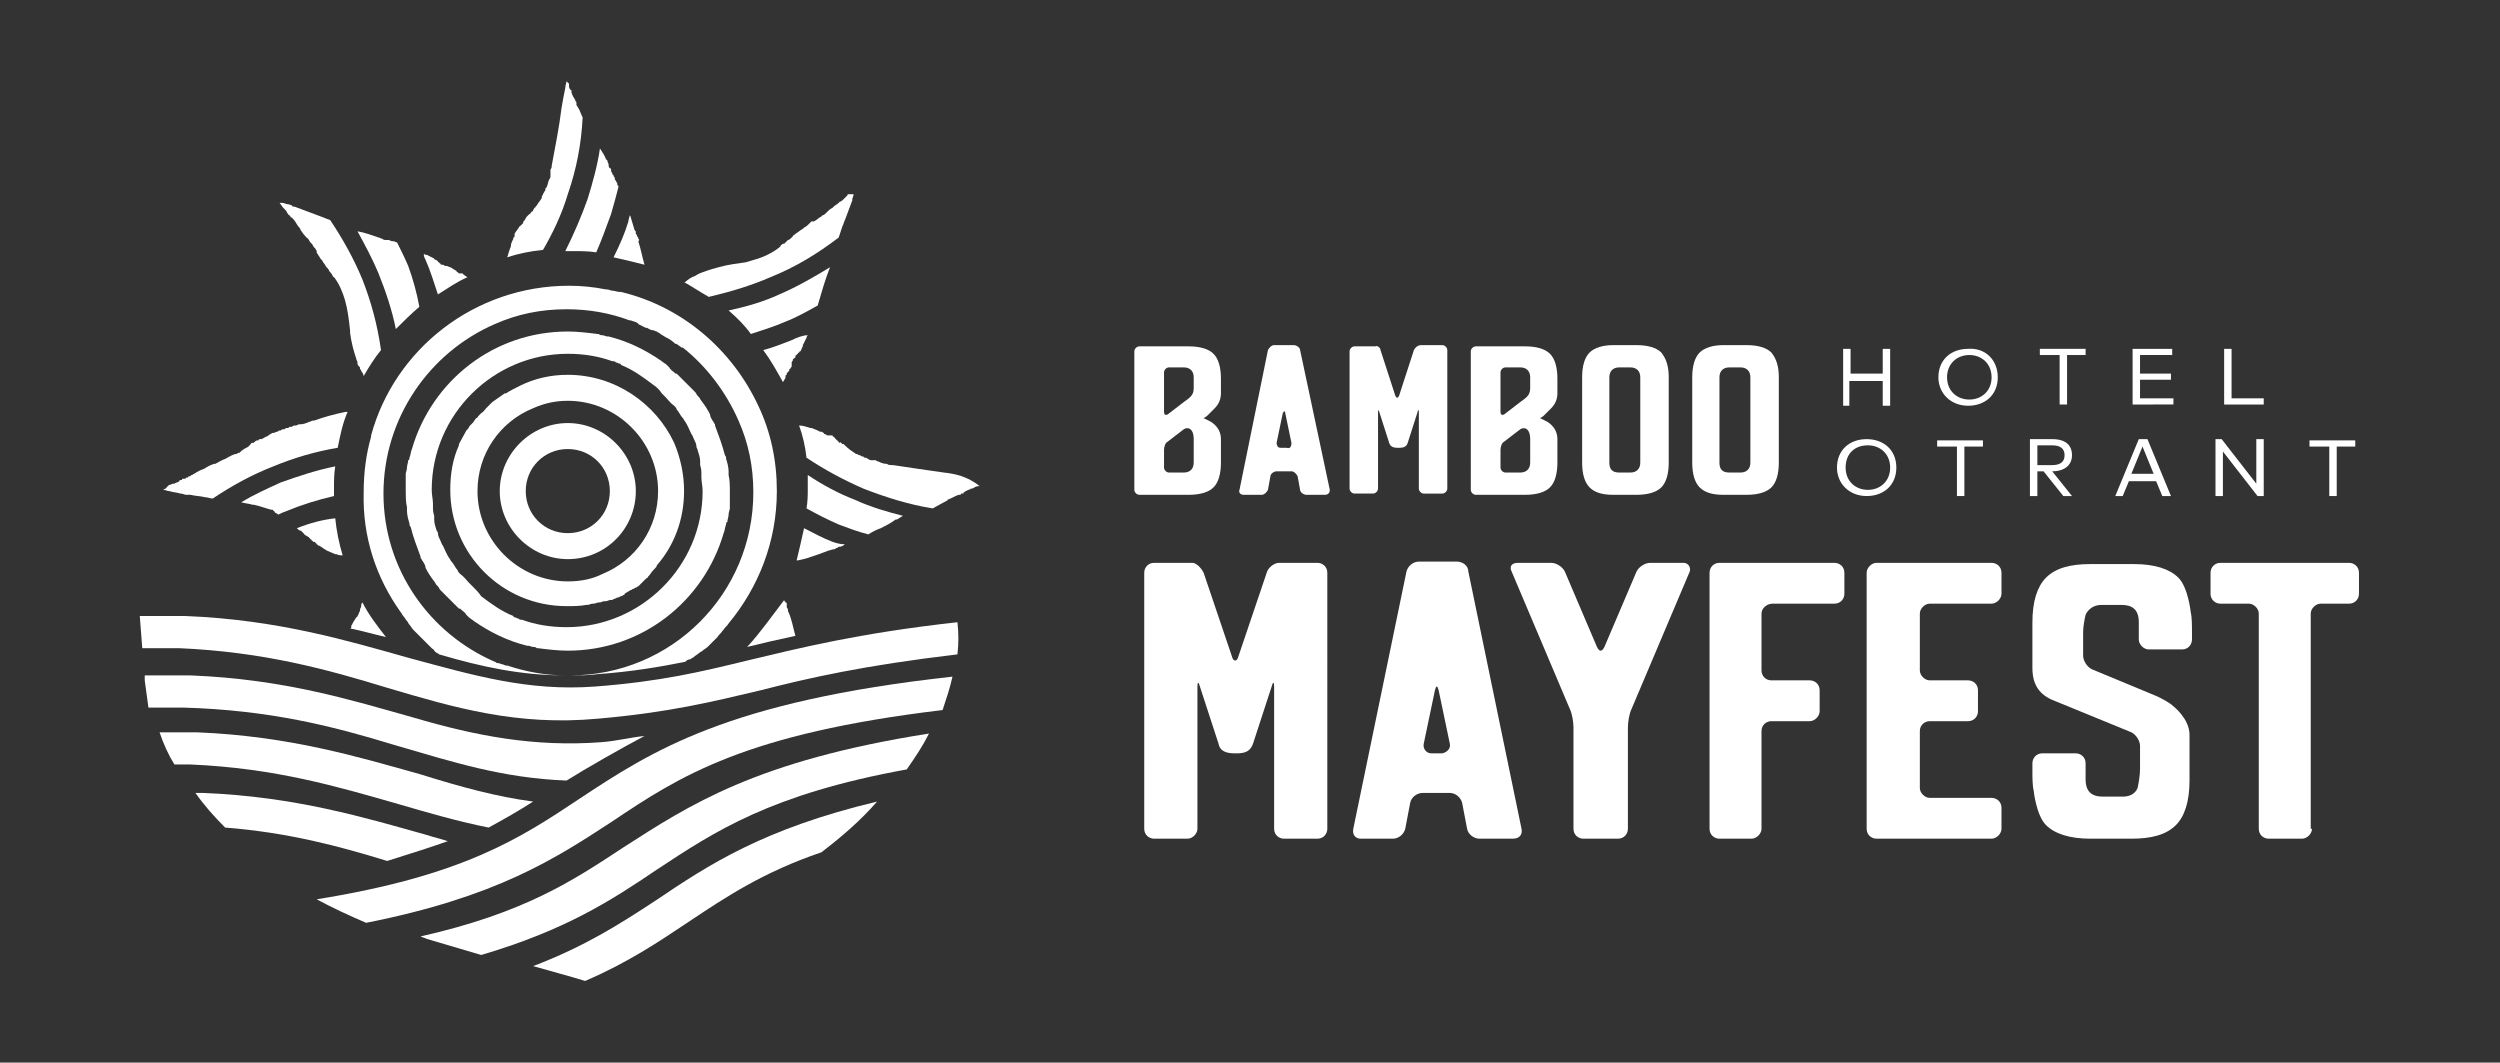
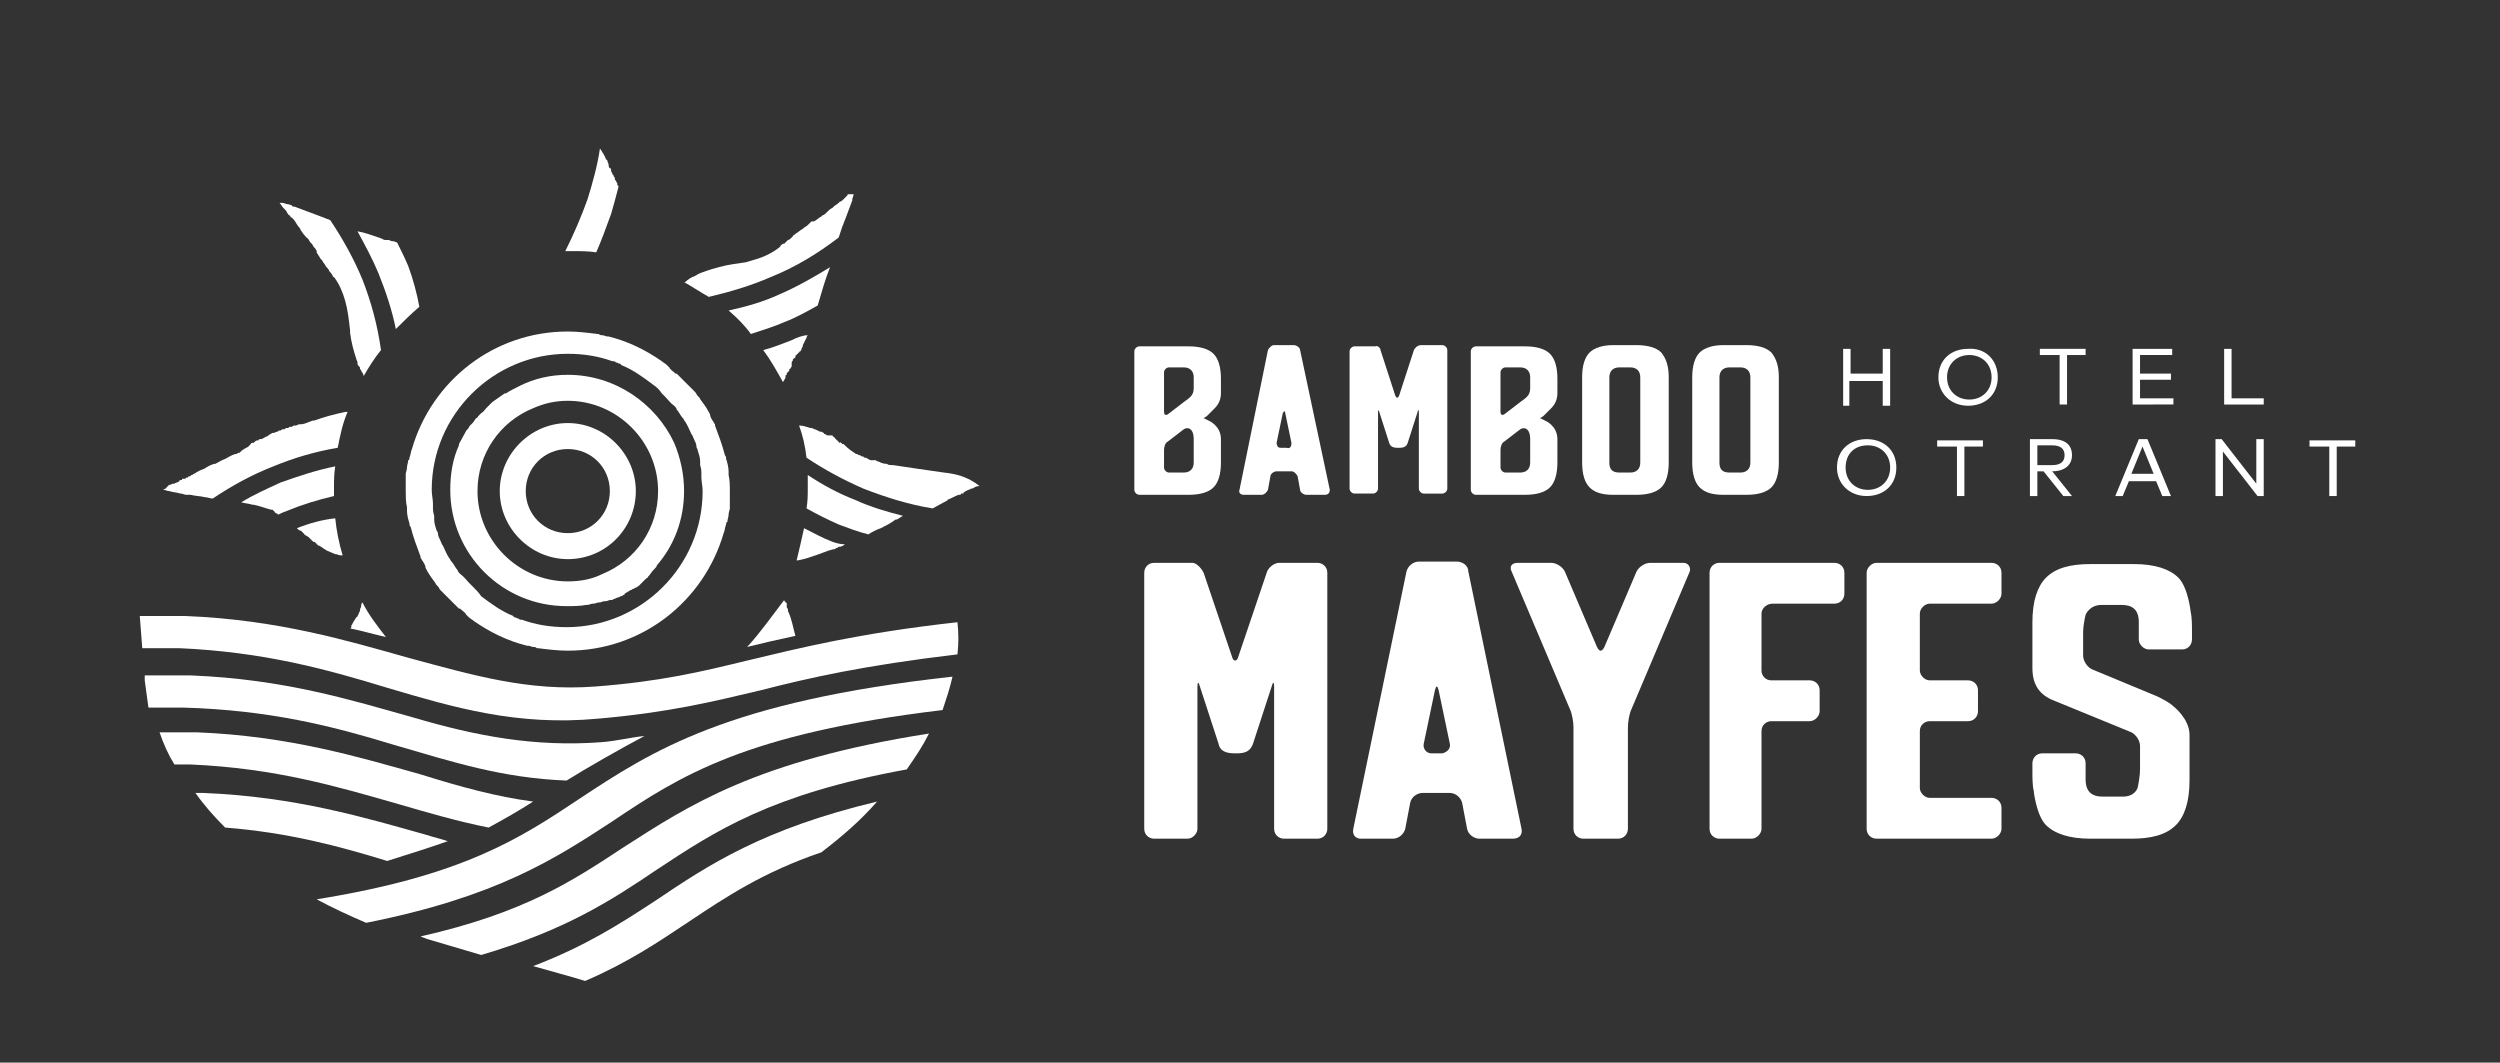
<svg xmlns="http://www.w3.org/2000/svg" version="1.1" id="Layer_1" x="0px" y="0px" viewBox="0 0 202.1 85.9" style="enable-background:new 0 0 202.1 85.9;" xml:space="preserve">
  <rect x="0" y="0" width="202.1" height="85.9" fill="#333333" stroke="none" />
  <style type="text/css">
	.st0{fill:#FFFFFF;}
	.st1{fill:#828383;}
	.st2{fill:#8C8B8B;}
	.st3{fill:#1E1C1C;}
	.st4{fill:#30302B;}
	.st5{fill:#121111;}
	.st6{fill:#383838;}
	.st7{clip-path:url(#SVGID_00000174560250281749500360000007925831095710115000_);}
	.st8{fill:#F68C1E;}
	.st9{fill:#F9A11B;}
	.st10{fill:#F06022;}
	.st11{fill:#FDBB11;}
	.st12{fill:#DDD9D8;}
	.st13{fill:#EDEBEB;}
	.st14{fill:#BBBABA;}
	.st15{fill:#231F20;}
	.st16{fill:#0C0C16;}
	.st17{fill:#323031;}
	.st18{fill:#404041;}
	.st19{fill:#575756;}
	.st20{fill:#AEAEAF;}
	.st21{clip-path:url(#SVGID_00000137124337929702963790000013160092879701413532_);fill:#FFFFFF;}
	.st22{clip-path:url(#SVGID_00000064319256083762508710000004032589531053648550_);fill:#FFFFFF;}
	.st23{clip-path:url(#SVGID_00000009552069238847082500000013146407839710251707_);fill:#FFFFFF;}
	.st24{clip-path:url(#SVGID_00000065067696749944850430000014753812864956055173_);fill:#FFFFFF;}
	.st25{clip-path:url(#SVGID_00000012447168208576337330000004731954761722805911_);fill:#FFFFFF;}
	.st26{clip-path:url(#SVGID_00000090255235358352981850000009668636534540417419_);fill:#FFFFFF;}
	.st27{clip-path:url(#SVGID_00000099633301596772248870000005921653926550318266_);fill:#FFFFFF;}
	.st28{clip-path:url(#SVGID_00000130640994148702381230000005688500573049418914_);fill:#FFFFFF;}
	.st29{clip-path:url(#SVGID_00000017517751347611085510000015174679731690827174_);fill:#FFFFFF;}
	.st30{clip-path:url(#SVGID_00000169527253124904095460000012760194312899774655_);fill:#FFFFFF;}
	.st31{clip-path:url(#SVGID_00000029725786281632228420000004679443206295746199_);fill:#FFFFFF;}
	.st32{clip-path:url(#SVGID_00000099626189479893524630000001356268066865905082_);fill:#FFFFFF;}
	.st33{clip-path:url(#SVGID_00000051385647607829166350000016688681212969177260_);fill:#FFFFFF;}
	.st34{clip-path:url(#SVGID_00000016073608692191114970000004081726111736586153_);fill:#FFFFFF;}
	.st35{clip-path:url(#SVGID_00000181794219772495354710000011929078485312381327_);fill:#FFFFFF;}
	.st36{clip-path:url(#SVGID_00000096039565577505849190000010265857853021617290_);fill:#FFFFFF;}
	.st37{clip-path:url(#SVGID_00000137851325685754078070000003112114562129318533_);fill:#FFFFFF;}
	.st38{clip-path:url(#SVGID_00000124121072461047104720000004892722854790270895_);fill:#FFFFFF;}
	.st39{clip-path:url(#SVGID_00000083069897334141096330000017984886009740412308_);fill:#FFFFFF;}
	.st40{clip-path:url(#SVGID_00000041262154588747288010000003647966041361418671_);fill:#FFFFFF;}
	.st41{clip-path:url(#SVGID_00000034068736294811800560000015658627078532292014_);fill:#FFFFFF;}
	.st42{clip-path:url(#SVGID_00000183967906148454658880000003422056313589845938_);fill:#FFFFFF;}
	.st43{clip-path:url(#SVGID_00000025419552999112170950000011811874774645155006_);fill:#FFFFFF;}
	.st44{clip-path:url(#SVGID_00000042732808039807619280000008955257441320757916_);fill:#FFFFFF;}
	.st45{clip-path:url(#SVGID_00000059301956069310849070000005909519027958820488_);fill:#FFFFFF;}
	.st46{clip-path:url(#SVGID_00000090980742817218749400000010340501447335850685_);fill:#FFFFFF;}
	.st47{clip-path:url(#SVGID_00000095302386608176384190000014123532196442793875_);fill:#FFFFFF;}
	.st48{clip-path:url(#SVGID_00000150796274768439378020000000350995467058087849_);fill:#FFFFFF;}
	.st49{clip-path:url(#SVGID_00000078723972229997264580000013183612092929187471_);fill:#FFFFFF;}
	.st50{clip-path:url(#SVGID_00000093893115313139451250000010567471344997489801_);fill:#FFFFFF;}
	.st51{clip-path:url(#SVGID_00000111884422599758526340000011690062991501532308_);fill:#FFFFFF;}
	.st52{clip-path:url(#SVGID_00000134228191506145619090000015549932623117919404_);fill:#FFFFFF;}
	.st53{clip-path:url(#SVGID_00000136398353114234887300000002180932312166192005_);fill:#FFFFFF;}
	.st54{clip-path:url(#SVGID_00000047052052242839879960000000307620282137441675_);fill:#FFFFFF;}
	.st55{clip-path:url(#SVGID_00000080913230038647899990000017108193584307970194_);fill:#FFFFFF;}
	.st56{clip-path:url(#SVGID_00000139973619512016620650000010962028598153280933_);fill:#FFFFFF;}
	.st57{clip-path:url(#SVGID_00000107568838760266925230000017053530235364623249_);fill:#FFFFFF;}
	.st58{clip-path:url(#SVGID_00000113328192496370776390000017892117664509003168_);fill:#FFFFFF;}
	.st59{clip-path:url(#SVGID_00000173862005979729113690000017384562639398487949_);fill:#FFFFFF;}
	.st60{clip-path:url(#SVGID_00000065785072204499878300000006651243895767608215_);fill:#FFFFFF;}
	.st61{clip-path:url(#SVGID_00000012436961899401760150000016840332684290052224_);fill:#FFFFFF;}
	.st62{clip-path:url(#SVGID_00000175324039982881240960000012195336914705300384_);fill:#FFFFFF;}
	.st63{clip-path:url(#SVGID_00000141436743652343704920000013885658541828050579_);fill:#FFFFFF;}
	.st64{clip-path:url(#SVGID_00000167360810521391819480000009535259289726495375_);fill:#FFFFFF;}
	.st65{clip-path:url(#SVGID_00000101796147067487937870000008084180320737206939_);fill:#FFFFFF;}
	.st66{clip-path:url(#SVGID_00000105392613238351994580000003765659337479905178_);fill:#FFFFFF;}
	.st67{clip-path:url(#SVGID_00000170277957122252367320000011827220083058915969_);fill:#FFFFFF;}
	.st68{clip-path:url(#SVGID_00000018932505673551875360000006693816478212364705_);fill:#FFFFFF;}
	.st69{clip-path:url(#SVGID_00000014599993922533481310000005120926169189583791_);fill:#FFFFFF;}
</style>
  <g>
    <path class="st0" d="M36.2,68c-0.6-0.2-1.1-0.3-1.7-0.5c-5-1.4-10.6-3.1-18.1-3.4c-0.2,0-0.4,0-0.6,0c0.7,1,1.5,1.9,2.4,2.8   c5.1,0.4,9.2,1.5,13.1,2.7C33.2,69,34.8,68.5,36.2,68z" />
    <path class="st0" d="M32.2,65c2.4,0.7,4.8,1.4,7.3,1.9c1.3-0.7,2.5-1.4,3.6-2.1c-3-0.4-5.9-1.2-9.1-2.2c-5-1.4-10.6-3.1-18.1-3.4   c-1,0-2,0-3,0c0.3,0.9,0.7,1.8,1.2,2.6c0.4,0,0.9,0,1.3,0C22.3,62.1,27.3,63.6,32.2,65z" />
    <path class="st0" d="M31.8,60.2c4.8,1.4,8.8,2.7,14,2.9c1.6-1,4.4-2.6,6.3-3.6c-1.1,0.1-2.2,0.4-3.5,0.5c-5.4,0.4-10.1-0.5-15.2-2   c-5-1.4-10.4-3.1-18-3.4c-1.3,0-2.5,0-3.7,0l0,0.4c0.1,0.7,0.2,1.5,0.3,2.2c0.9,0,1.9,0,2.8,0C21.8,57.4,26.9,58.7,31.8,60.2z" />
    <path class="st0" d="M60.4,53.4c-3.7,0.9-7,1.7-12.3,2.1c-5.4,0.4-9.8-0.9-15-2.3c-5-1.4-10.6-3.1-18.1-3.4c-1.3,0-2.5,0-3.7,0   l0.2,2.6c1,0,2,0,3,0c6.8,0.3,11.9,1.7,16.8,3.2c5.4,1.6,10.5,3.1,17,2.5c5.8-0.5,9.4-1.4,13.2-2.3c3.9-1,8.3-2,15.9-2.9   c0.1-0.9,0.1-1.7,0-2.6C69.3,51.2,64.6,52.4,60.4,53.4z" />
    <path class="st0" d="M50.4,68.5c-4.1,2.7-8,5.3-16.4,7.2c0.2,0.1,0.3,0.1,0.5,0.2l4.4,1.3c6.8-2,10.5-4.4,14.2-6.9   c4.7-3.1,9.2-6.1,20.2-8.1c0.7-1,1.3-1.9,1.8-2.9C61.1,61.5,55.7,65.1,50.4,68.5z" />
    <path class="st0" d="M46.8,64.6c-4.8,3.2-9.4,6.2-21.2,8.1c1.3,0.7,2.6,1.3,4,1.9c10.6-2.1,15.3-5.2,19.9-8.2   c5.5-3.7,10.8-7.1,26.7-9c0.3-0.9,0.6-1.8,0.8-2.7C58.8,56.7,52.7,60.7,46.8,64.6z" />
    <path class="st0" d="M53,72.8c-2.9,1.9-5.7,3.7-9.9,5.3l3.2,0.9l1,0.3c3.5-1.5,6-3.2,8.4-4.8c3-2,6-4,10.7-5.6   c1.7-1.3,3.2-2.6,4.5-4.1C61.7,67,57.3,69.9,53,72.8z" />
    <path class="st0" d="M45.9,45.2c-3,0-5.5-2.5-5.5-5.5s2.5-5.5,5.5-5.5c3,0,5.5,2.5,5.5,5.5S49,45.2,45.9,45.2z M45.9,36.3   c-1.9,0-3.4,1.5-3.4,3.4c0,1.9,1.5,3.4,3.4,3.4c1.9,0,3.4-1.5,3.4-3.4C49.3,37.8,47.8,36.3,45.9,36.3z" />
    <path class="st0" d="M52.9,46c0.1-0.1,0.2-0.2,0.2-0.3l0,0c1.4-1.6,2.2-3.7,2.2-6c0-1.4-0.3-2.7-0.8-3.9l0,0   c-1.5-3.2-4.8-5.5-8.6-5.5c-1.4,0-2.7,0.3-3.9,0.9l0,0c0,0,0,0,0,0c-0.4,0.2-0.8,0.4-1.1,0.6c0,0,0,0-0.1,0c-0.3,0.2-0.7,0.5-1,0.7   c0,0-0.1,0.1-0.1,0.1c-0.1,0.1-0.2,0.2-0.3,0.3c0,0-0.1,0.1-0.1,0.1c-0.1,0.1-0.2,0.3-0.4,0.4c-0.1,0.1-0.1,0.1-0.2,0.2   c-0.1,0.1-0.1,0.2-0.2,0.2c-0.1,0.1-0.2,0.3-0.3,0.4c-0.1,0.1-0.1,0.1-0.2,0.2c-0.1,0.1-0.1,0.2-0.2,0.3c0,0-0.1,0.1-0.1,0.1   c-0.2,0.4-0.4,0.7-0.6,1.1c0,0,0,0,0,0.1c-0.5,1.1-0.7,2.3-0.7,3.6c0,5.2,4.2,9.4,9.4,9.4c0.5,0,1.1,0,1.6-0.1c0,0,0,0,0.1,0   c0.1,0,0.3-0.1,0.4-0.1c0,0,0.1,0,0.1,0c0.1,0,0.3-0.1,0.4-0.1c0,0,0.1,0,0.1,0c0.1,0,0.2-0.1,0.4-0.1c0,0,0.1,0,0.1,0   c0.1,0,0.2-0.1,0.4-0.1c0,0,0.1,0,0.1,0c0.1-0.1,0.3-0.1,0.4-0.2c0,0,0,0,0.1,0c0.1-0.1,0.3-0.1,0.4-0.2c0,0,0.1,0,0.1-0.1   c0.1-0.1,0.2-0.1,0.3-0.2c0.1,0,0.1-0.1,0.2-0.1c0.1,0,0.1-0.1,0.2-0.1c0.1,0,0.1-0.1,0.2-0.1c0.1,0,0.1-0.1,0.2-0.1   c0.1-0.1,0.1-0.1,0.2-0.2c0,0,0.1-0.1,0.1-0.1c0.1-0.1,0.1-0.1,0.2-0.2c0,0,0.1-0.1,0.1-0.1c0.1-0.1,0.2-0.1,0.2-0.2   c0,0,0.1-0.1,0.1-0.1C52.7,46.2,52.8,46.1,52.9,46C52.9,46,52.9,46,52.9,46z M45.9,47c-4,0-7.3-3.3-7.3-7.3c0-3,1.8-5.6,4.5-6.7   c0.9-0.4,1.8-0.6,2.8-0.6c4,0,7.3,3.3,7.3,7.3c0,3-1.8,5.6-4.5,6.7C47.9,46.8,47,47,45.9,47z" />
    <path class="st0" d="M58.8,42.2c0-0.2,0.1-0.4,0.1-0.6c0-0.2,0.1-0.4,0.1-0.5c0-0.1,0-0.3,0-0.4c0-0.3,0-0.7,0-1c0,0,0,0,0,0v0v0   c0-0.4,0-0.9-0.1-1.3c0-0.1,0-0.2,0-0.3c0-0.3-0.1-0.7-0.2-1c0-0.1,0-0.2-0.1-0.3c-0.2-0.8-0.5-1.6-0.8-2.4c0,0,0-0.1,0-0.1l0,0   c-0.1-0.1-0.1-0.2-0.2-0.3c-0.1-0.2-0.2-0.3-0.2-0.5c-0.2-0.4-0.4-0.7-0.7-1.1c-0.1-0.1-0.1-0.2-0.2-0.3c0,0,0,0,0,0   c0,0-0.1-0.1-0.1-0.1c-0.1-0.1-0.1-0.2-0.2-0.3c0,0-0.1-0.1-0.1-0.1c-0.1-0.1-0.1-0.1-0.2-0.2c-0.1-0.1-0.2-0.2-0.3-0.3   c-0.1-0.1-0.1-0.1-0.2-0.2c0,0,0,0,0,0c-0.1-0.1-0.2-0.2-0.3-0.3c0,0,0,0,0,0c0,0-0.1-0.1-0.1-0.1c0,0-0.1-0.1-0.1-0.1   c0,0-0.1-0.1-0.1-0.1c0,0-0.1-0.1-0.1-0.1c0,0,0,0-0.1,0c0,0-0.1-0.1-0.1-0.1c0,0,0,0,0,0c0,0,0,0,0,0c-0.1-0.1-0.3-0.2-0.4-0.4   c0,0-0.1-0.1-0.1-0.1c0,0,0,0-0.1-0.1c-0.1-0.1-0.3-0.2-0.4-0.3c0,0,0,0,0,0c-1.3-0.9-2.7-1.6-4.3-2c0,0,0,0-0.1,0   c-0.1,0-0.3-0.1-0.4-0.1c-0.1,0-0.2,0-0.3-0.1c0,0-0.1,0-0.1,0c-0.8-0.1-1.6-0.2-2.4-0.2c-6,0-11,4-12.6,9.5c0,0,0,0,0,0   c-0.1,0.2-0.1,0.5-0.2,0.7c0,0.1,0,0.2-0.1,0.2c0,0.2-0.1,0.4-0.1,0.6c0,0.2-0.1,0.4-0.1,0.5c0,0.1,0,0.3,0,0.4c0,0.3,0,0.7,0,1   c0,0,0,0,0,0v0v0c0,0.4,0,0.9,0.1,1.3c0,0.1,0,0.2,0,0.3c0,0.3,0.1,0.7,0.2,1c0,0.1,0,0.2,0.1,0.3c0.2,0.8,0.5,1.6,0.8,2.4   c0,0,0,0.1,0,0.1l0,0c0.1,0.1,0.1,0.2,0.2,0.3c0.1,0.2,0.2,0.3,0.2,0.5c0.2,0.4,0.4,0.7,0.7,1.1c0.1,0.1,0.1,0.2,0.2,0.3   c0,0,0,0,0,0c0,0,0.1,0.1,0.1,0.1c0.1,0.1,0.1,0.2,0.2,0.3c0,0,0.1,0.1,0.1,0.1c0.1,0.1,0.1,0.1,0.2,0.2c0.1,0.1,0.2,0.2,0.3,0.3   c0.1,0.1,0.1,0.1,0.2,0.2c0,0,0,0,0,0c0.1,0.1,0.2,0.2,0.3,0.3c0,0,0,0,0,0c0,0,0.1,0.1,0.1,0.1c0,0,0.1,0.1,0.1,0.1   c0,0,0.1,0.1,0.1,0.1c0,0,0.1,0.1,0.1,0.1c0,0,0,0,0.1,0c0,0,0.1,0.1,0.1,0.1c0,0,0,0,0,0c0,0,0,0,0,0c0.1,0.1,0.3,0.2,0.4,0.4   c0,0,0.1,0.1,0.1,0.1c0,0,0,0,0.1,0.1c0.1,0.1,0.3,0.2,0.4,0.3c0,0,0,0,0,0c1.3,0.9,2.7,1.6,4.3,2c0,0,0,0,0.1,0   c0.1,0,0.3,0.1,0.4,0.1c0.1,0,0.2,0,0.3,0.1c0,0,0.1,0,0.1,0c0.8,0.1,1.6,0.2,2.4,0.2c6,0,11-4,12.6-9.5c0,0,0,0,0,0   c0.1-0.2,0.1-0.5,0.2-0.7C58.7,42.3,58.7,42.2,58.8,42.2z M38.2,47.4c-0.1-0.1-0.2-0.2-0.3-0.3c-0.2-0.2-0.4-0.5-0.7-0.7   c-0.1-0.1-0.2-0.2-0.2-0.3c-0.2-0.2-0.3-0.5-0.5-0.7c-0.1-0.1-0.1-0.2-0.2-0.3c-0.2-0.3-0.3-0.6-0.5-1c-0.1-0.1-0.1-0.2-0.2-0.4   c-0.1-0.2-0.2-0.4-0.2-0.6c0-0.1-0.1-0.2-0.1-0.2c-0.1-0.3-0.2-0.6-0.2-0.9c0-0.1,0-0.2,0-0.3c-0.1-0.3-0.1-0.5-0.1-0.8   c0-0.1,0-0.1,0-0.2c0-0.3-0.1-0.7-0.1-1.1c0-6.1,5-11,11-11c1.3,0,2.5,0.2,3.6,0.6c0,0,0,0,0.1,0c0.1,0,0.2,0.1,0.2,0.1   c0.1,0,0.2,0.1,0.3,0.1c0,0,0.1,0,0.1,0.1c1,0.4,1.8,1,2.6,1.6c0.3,0.2,0.5,0.4,0.7,0.7c0.1,0.1,0.2,0.2,0.3,0.3   c0.2,0.2,0.4,0.5,0.7,0.7c0.1,0.1,0.2,0.2,0.2,0.3c0.2,0.2,0.3,0.5,0.5,0.7c0.1,0.1,0.1,0.2,0.2,0.3c0.2,0.3,0.3,0.6,0.5,1   c0.1,0.1,0.1,0.2,0.2,0.4c0.1,0.2,0.2,0.4,0.2,0.6c0,0.1,0.1,0.2,0.1,0.3c0.1,0.3,0.2,0.6,0.2,0.9c0,0.1,0,0.2,0,0.3   c0.1,0.3,0.1,0.5,0.1,0.8c0,0.1,0,0.1,0,0.2c0,0.3,0.1,0.7,0.1,1.1c0,6.1-5,11-11,11c-1.3,0-2.5-0.2-3.6-0.6c0,0,0,0-0.1,0   c-0.1,0-0.2-0.1-0.2-0.1c-0.1,0-0.2-0.1-0.3-0.1c0,0-0.1,0-0.1-0.1c-1-0.4-1.8-1-2.6-1.6C38.7,47.9,38.5,47.7,38.2,47.4z" />
-     <path class="st0" d="M32.4,49.5C32.4,49.5,32.4,49.5,32.4,49.5c0.1,0.1,0.1,0.2,0.2,0.3c0.1,0.1,0.2,0.3,0.3,0.4   c0.1,0.1,0.1,0.2,0.2,0.3c0.1,0.1,0.2,0.3,0.3,0.4c0.1,0.1,0.1,0.1,0.2,0.2c0.1,0.1,0.2,0.2,0.3,0.3c0,0,0,0,0,0c0,0,0,0,0.1,0.1   c0.1,0.1,0.1,0.1,0.2,0.2c0,0,0.1,0.1,0.1,0.1c0.1,0.1,0.1,0.1,0.2,0.2c0,0,0.1,0.1,0.1,0.1c0,0,0,0,0.1,0.1   c0.1,0.1,0.1,0.1,0.2,0.2c0,0,0,0,0,0c0.1,0.1,0.2,0.1,0.2,0.2l0,0c0,0,0,0,0.1,0.1c0.1,0.1,0.2,0.1,0.3,0.2   c3.4,1,6.6,1.7,10.2,1.7c-1.6,0-3.2-0.3-4.7-0.8c0,0-0.1,0-0.1,0c-0.1,0-0.2-0.1-0.3-0.1c-0.1,0-0.2-0.1-0.4-0.1   c-0.1,0-0.1-0.1-0.2-0.1c-5.3-2.3-9-7.5-9-13.6c0-6.1,3.7-11.4,9-13.7c1.8-0.8,3.7-1.2,5.8-1.2c1.8,0,3.5,0.3,5.1,0.9   c0,0,0.1,0,0.1,0c0.2,0.1,0.4,0.1,0.5,0.2c0,0,0.1,0,0.1,0.1c0.2,0.1,0.4,0.2,0.6,0.3c0,0,0.1,0,0.1,0c0.2,0.1,0.3,0.2,0.5,0.2   c0.1,0,0.2,0.1,0.3,0.1c0.1,0.1,0.2,0.1,0.3,0.2c0.1,0.1,0.2,0.1,0.3,0.2c0.1,0,0.1,0.1,0.2,0.1c0.2,0.1,0.5,0.3,0.7,0.5   c0,0,0,0,0.1,0c0.1,0.1,0.3,0.2,0.4,0.3c0,0,0,0,0.1,0c1.9,1.5,3.5,3.6,4.5,5.9c0.8,1.8,1.2,3.7,1.2,5.8c0,8.2-6.6,14.8-14.8,14.8   c0.7,0,1.5,0,2.2-0.1c2.8-0.2,5.1-0.6,7.1-1c0.1-0.1,0.2-0.2,0.4-0.2c0,0,0,0,0,0c0.1-0.1,0.2-0.1,0.3-0.2c0.1-0.1,0.3-0.2,0.4-0.3   c0.1-0.1,0.2-0.1,0.3-0.2c0.1-0.1,0.3-0.2,0.4-0.3c0.1-0.1,0.1-0.1,0.2-0.2c0.1-0.1,0.3-0.3,0.4-0.4c0.1-0.1,0.1-0.1,0.2-0.2   c0.1-0.2,0.3-0.3,0.4-0.5c0,0,0,0,0.1-0.1c0.1-0.2,0.3-0.3,0.4-0.5l0,0c2.4-2.9,3.9-6.6,3.9-10.7c0-2.5-0.5-4.8-1.5-6.9l0,0   c-2.1-4.5-6.1-8-11.1-9.2c0,0,0,0-0.1,0c-0.2,0-0.4-0.1-0.6-0.1c-0.1,0-0.3-0.1-0.4-0.1c0,0-0.1,0-0.1,0c-1-0.2-2-0.3-3-0.3   c-7.6,0-14.1,5.1-16,12.1c0,0,0,0.1,0,0.1c-0.4,1.4-0.6,2.9-0.6,4.5C29.3,43.4,30.4,46.7,32.4,49.5z" />
    <g>
      <g>
        <path class="st0" d="M97.3,33.8C97.3,33.8,97.3,33.8,97.3,33.8c0,0,0.2,0.1,0.4,0.2c0,0,1,0.4,1,1.5c0,2.3,0-0.4,0,1.9     c0,0.9-0.2,1.6-0.6,2c-0.4,0.4-1.1,0.6-2,0.6h-4c-0.2,0-0.4-0.2-0.4-0.4V28.4c0-0.2,0.2-0.4,0.4-0.4c0,0,2.6,0,4,0     c0.9,0,1.6,0.2,2,0.6c0.4,0.4,0.6,1.1,0.6,2v1.2c0,0.5-0.2,0.9-0.5,1.2c-0.3,0.3-0.6,0.6-0.6,0.6C97.5,33.7,97.3,33.8,97.3,33.8z      M94.5,29.7c-0.2,0-0.4,0.2-0.4,0.4v3.2c0,0.2,0.1,0.3,0.3,0.2l1.3-1c0.4-0.3,0.8-0.5,0.8-1.1v-0.9c0-0.5-0.3-0.8-0.8-0.8H94.5z      M94.4,35.7c-0.2,0.1-0.3,0.4-0.3,0.7v1.4c0,0.2,0.2,0.4,0.4,0.4h1.2c0.5,0,0.8-0.3,0.8-0.8c0-2.3,0,0.4,0-1.9     c0-0.9-0.5-1-0.8-0.8L94.4,35.7z" />
        <path class="st0" d="M107.1,40h-1.5c-0.2,0-0.5-0.2-0.5-0.4l-0.2-1.1c-0.1-0.2-0.3-0.4-0.5-0.4h-1.2c-0.2,0-0.5,0.2-0.5,0.4     l-0.2,1.1c-0.1,0.2-0.3,0.4-0.5,0.4h-1.5c-0.2,0-0.4-0.2-0.3-0.4l2.3-11.3c0.1-0.2,0.3-0.4,0.5-0.4h0.4c0.2,0,0.6,0,0.8,0h0.4     c0.2,0,0.5,0.2,0.5,0.4l2.4,11.3C107.5,39.8,107.4,40,107.1,40z M104.4,35.8l-0.5-2.4c0-0.2-0.1-0.2-0.2,0l-0.5,2.4     c0,0.2,0.1,0.4,0.3,0.4h0.5C104.3,36.3,104.4,36.1,104.4,35.8z" />
        <path class="st0" d="M111.6,28.3l1.2,3.7c0.1,0.2,0.2,0.2,0.3,0l1.2-3.7c0.1-0.2,0.3-0.4,0.6-0.4h1.7c0.2,0,0.4,0.2,0.4,0.4v11.2     c0,0.2-0.2,0.4-0.4,0.4h-1.5c-0.2,0-0.4-0.2-0.4-0.4v-6.2c0-0.2-0.1-0.2-0.1,0l-0.8,2.5c-0.1,0.3-0.3,0.4-0.7,0.4H113     c-0.4,0-0.6-0.1-0.7-0.4l-0.8-2.5c-0.1-0.2-0.1-0.2-0.1,0v6.2c0,0.2-0.2,0.4-0.4,0.4h-1.5c-0.2,0-0.4-0.2-0.4-0.4V28.4     c0-0.2,0.2-0.4,0.4-0.4h1.7C111.3,27.9,111.6,28.1,111.6,28.3z" />
        <path class="st0" d="M124.5,33.8C124.5,33.8,124.5,33.8,124.5,33.8c0,0,0.2,0.1,0.4,0.2c0,0,1,0.4,1,1.5c0,2.3,0-0.4,0,1.9     c0,0.9-0.2,1.6-0.6,2c-0.4,0.4-1.1,0.6-2,0.6h-4c-0.2,0-0.4-0.2-0.4-0.4V28.4c0-0.2,0.2-0.4,0.4-0.4c0,0,2.6,0,4,0     c0.9,0,1.6,0.2,2,0.6c0.4,0.4,0.6,1.1,0.6,2v1.2c0,0.5-0.2,0.9-0.5,1.2c-0.3,0.3-0.6,0.6-0.6,0.6     C124.7,33.7,124.5,33.8,124.5,33.8z M121.7,29.7c-0.2,0-0.4,0.2-0.4,0.4v3.2c0,0.2,0.1,0.3,0.3,0.2l1.3-1     c0.4-0.3,0.8-0.5,0.8-1.1v-0.9c0-0.5-0.3-0.8-0.8-0.8H121.7z M121.6,35.7c-0.2,0.1-0.3,0.4-0.3,0.7v1.4c0,0.2,0.2,0.4,0.4,0.4     h1.2c0.5,0,0.8-0.3,0.8-0.8c0-2.3,0,0.4,0-1.9c0-0.9-0.5-1-0.8-0.8L121.6,35.7z" />
        <path class="st0" d="M134.9,30.5c0,2.3,0,4.6,0,6.9c0,0.9-0.2,1.6-0.6,2c-0.4,0.4-1.1,0.6-2,0.6h-1.9c-0.9,0-1.5-0.2-1.9-0.6     c-0.4-0.4-0.6-1.1-0.6-2c0-2.3,0-4.6,0-6.9c0-0.9,0.2-1.6,0.6-2c0.4-0.4,1.1-0.6,1.9-0.6h1.9c0.9,0,1.6,0.2,2,0.6     C134.7,29,134.9,29.6,134.9,30.5z M132.6,30.5c0-0.5-0.3-0.8-0.8-0.8h-0.9c-0.5,0-0.8,0.3-0.8,0.8c0,2.3,0,4.6,0,6.9     c0,0.5,0.2,0.8,0.8,0.8h0.9c0.5,0,0.8-0.3,0.8-0.8C132.6,35.1,132.6,32.8,132.6,30.5z" />
        <path class="st0" d="M143.8,30.5c0,2.3,0,4.6,0,6.9c0,0.9-0.2,1.6-0.6,2c-0.4,0.4-1.1,0.6-2,0.6h-1.9c-0.9,0-1.5-0.2-1.9-0.6     c-0.4-0.4-0.6-1.1-0.6-2c0-2.3,0-4.6,0-6.9c0-0.9,0.2-1.6,0.6-2c0.4-0.4,1.1-0.6,1.9-0.6h1.9c0.9,0,1.6,0.2,2,0.6     C143.6,29,143.8,29.6,143.8,30.5z M141.5,30.5c0-0.5-0.3-0.8-0.8-0.8h-0.9c-0.5,0-0.8,0.3-0.8,0.8c0,2.3,0,4.6,0,6.9     c0,0.5,0.2,0.8,0.8,0.8h0.9c0.5,0,0.8-0.3,0.8-0.8C141.5,35.1,141.5,32.8,141.5,30.5z" />
        <path class="st0" d="M97.3,46.3l2.3,6.8c0.1,0.4,0.4,0.4,0.5,0l2.3-6.8c0.1-0.4,0.6-0.8,1-0.8h3.1c0.4,0,0.8,0.3,0.8,0.8V67     c0,0.4-0.3,0.8-0.8,0.8h-2.7c-0.4,0-0.8-0.3-0.8-0.8V55.5c0-0.4-0.1-0.4-0.2,0l-1.5,4.6c-0.2,0.6-0.6,0.8-1.3,0.8h-0.2     c-0.7,0-1.2-0.2-1.3-0.8l-1.5-4.6c-0.1-0.4-0.2-0.4-0.2,0V67c0,0.4-0.4,0.8-0.8,0.8h-2.7c-0.4,0-0.8-0.3-0.8-0.8V46.3     c0-0.4,0.3-0.8,0.8-0.8h3.1C96.7,45.5,97.1,45.9,97.3,46.3z" />
        <path class="st0" d="M122.3,67.8h-2.7c-0.4,0-0.9-0.3-1-0.8l-0.4-2.1c-0.1-0.4-0.5-0.8-1-0.8H115c-0.4,0-0.9,0.3-1,0.8l-0.4,2.1     c-0.1,0.4-0.5,0.8-1,0.8H110c-0.4,0-0.7-0.3-0.6-0.8l4.3-20.8c0.1-0.4,0.5-0.8,1-0.8h0.8c0.4,0,1.1,0,1.5,0h0.8     c0.4,0,0.9,0.3,0.9,0.8L123,67C123.1,67.5,122.8,67.8,122.3,67.8z M117.2,60.1l-0.9-4.3c-0.1-0.4-0.2-0.4-0.3,0l-0.9,4.3     c-0.1,0.4,0.2,0.8,0.6,0.8h0.9C117,60.8,117.3,60.5,117.2,60.1z" />
        <path class="st0" d="M136.6,46.2l-4.7,11.1c-0.2,0.4-0.3,1.1-0.3,1.5V67c0,0.4-0.3,0.8-0.8,0.8H128c-0.4,0-0.8-0.3-0.8-0.8v-8.2     c0-0.4-0.1-1.1-0.3-1.5l-4.7-11.1c-0.2-0.4,0-0.7,0.5-0.7h2.7c0.4,0,0.9,0.3,1.1,0.7l2.6,6.1c0.2,0.4,0.4,0.4,0.6,0l2.6-6.1     c0.2-0.4,0.7-0.7,1.1-0.7h2.7C136.5,45.5,136.7,45.9,136.6,46.2z" />
        <path class="st0" d="M142.4,49.6v4.6c0,0.4,0.3,0.8,0.8,0.8h3.1c0.4,0,0.8,0.3,0.8,0.8v1.7c0,0.4-0.4,0.8-0.8,0.8h-3.1     c-0.4,0-0.8,0.3-0.8,0.8V67c0,0.4-0.4,0.8-0.8,0.8H139c-0.4,0-0.8-0.3-0.8-0.8V46.3c0-0.4,0.3-0.8,0.8-0.8h9.3     c0.4,0,0.8,0.3,0.8,0.8V48c0,0.4-0.3,0.8-0.8,0.8h-5C142.8,48.8,142.4,49.2,142.4,49.6z" />
        <path class="st0" d="M155.2,49.6v4.6c0,0.4,0.4,0.8,0.8,0.8h3.1c0.4,0,0.8,0.3,0.8,0.8v1.7c0,0.4-0.3,0.8-0.8,0.8H156     c-0.4,0-0.8,0.3-0.8,0.8v4.6c0,0.4,0.4,0.8,0.8,0.8h5c0.4,0,0.8,0.3,0.8,0.8V67c0,0.4-0.4,0.8-0.8,0.8h-9.3     c-0.4,0-0.8-0.3-0.8-0.8V46.3c0-0.4,0.4-0.8,0.8-0.8h9.3c0.4,0,0.8,0.3,0.8,0.8V48c0,0.4-0.4,0.8-0.8,0.8h-5     C155.6,48.8,155.2,49.2,155.2,49.6z" />
        <path class="st0" d="M172.9,51.7v-1.4c0-1-0.5-1.4-1.4-1.4h-1.6c-1,0-1.3,0.8-1.3,0.8c-0.1,0.4-0.2,1-0.2,1.4V53     c0,0.4,0.3,0.9,0.7,1.1l5.3,2.2c0.4,0.2,1,0.5,1.3,0.8c0,0,1.3,1,1.3,2.3c0,1.2,0,2.5,0,3.7c0,1.7-0.4,2.9-1.1,3.6     c-0.8,0.8-2,1.1-3.6,1.1H169c-1.7,0-2.9-0.4-3.6-1.1c-0.8-0.8-1-2.8-1-2.8c-0.1-0.4-0.1-1.1-0.1-1.6v-0.6c0-0.4,0.3-0.8,0.8-0.8     h2.7c0.4,0,0.8,0.3,0.8,0.8V63c0,1,0.5,1.4,1.4,1.4h1.6c1,0,1.2-0.7,1.2-0.7c0.1-0.4,0.2-1.1,0.2-1.5v-1.9c0-0.4-0.3-0.9-0.7-1.1     l-6.1-2.5c-1.1-0.4-1.9-1.1-1.9-2.7c0-1.2,0-2.5,0-3.7c0-1.7,0.4-2.9,1.1-3.6c0.8-0.8,2-1.1,3.6-1.1h3.5c1.7,0,2.9,0.4,3.6,1.1     c0.8,0.8,1,2.8,1,2.8c0.1,0.4,0.1,1.1,0.1,1.6v0.6c0,0.4-0.3,0.8-0.8,0.8h-2.7C173.3,52.5,172.9,52.1,172.9,51.7z" />
-         <path class="st0" d="M186.9,67c0,0.4-0.4,0.8-0.8,0.8h-2.7c-0.4,0-0.8-0.3-0.8-0.8V49.6c0-0.4-0.4-0.8-0.8-0.8h-2.3     c-0.4,0-0.8-0.3-0.8-0.8v-1.7c0-0.4,0.3-0.8,0.8-0.8h10.4c0.4,0,0.8,0.3,0.8,0.8V48c0,0.4-0.3,0.8-0.8,0.8h-2.3     c-0.4,0-0.8,0.4-0.8,0.8V67z" />
      </g>
      <g>
        <path class="st0" d="M152.2,30.2v-2h0.6v4.6h-0.6v-2h-2.7v2H149v-4.6h0.6v2H152.2z" />
        <path class="st0" d="M161.5,30.5c0,1.4-1,2.3-2.4,2.3c-1.4,0-2.4-1-2.4-2.3c0-1.4,1-2.3,2.4-2.3     C160.5,28.1,161.5,29.1,161.5,30.5z M157.4,30.5c0,1.1,0.8,1.8,1.8,1.8c1,0,1.8-0.7,1.8-1.8c0-1.1-0.8-1.8-1.8-1.8     C158.2,28.7,157.4,29.4,157.4,30.5z" />
        <path class="st0" d="M167.1,28.7v4h-0.6v-4h-1.6v-0.5h3.7v0.5H167.1z" />
        <path class="st0" d="M172.4,32.8v-4.6h3.2v0.5h-2.6v1.5h2.5v0.5h-2.5v1.5h2.7v0.5H172.4z" />
        <path class="st0" d="M179.8,32.8v-4.6h0.6v4h2.6v0.5H179.8z" />
        <path class="st0" d="M153.3,37.8c0,1.4-1,2.3-2.4,2.3c-1.4,0-2.4-1-2.4-2.3c0-1.4,1-2.3,2.4-2.3     C152.3,35.5,153.3,36.4,153.3,37.8z M149.2,37.8c0,1.1,0.8,1.8,1.8,1.8c1,0,1.8-0.7,1.8-1.8s-0.8-1.8-1.8-1.8     C149.9,36,149.2,36.7,149.2,37.8z" />
        <path class="st0" d="M158.8,36.1v4h-0.6v-4h-1.6v-0.5h3.7v0.5H158.8z" />
        <path class="st0" d="M167.5,36.8c0,0.8-0.6,1.3-1.6,1.3h0l1.6,2h-0.7l-1.6-2h-0.5v2h-0.6v-4.6h1.8C167,35.5,167.5,36,167.5,36.8z      M164.7,37.6h1.2c0.7,0,1-0.3,1-0.8c0-0.5-0.3-0.8-1-0.8h-1.2V37.6z" />
        <path class="st0" d="M174.8,40.1l-0.5-1.2h-2.2l-0.5,1.2H171l1.9-4.6h0.7l1.9,4.6H174.8z M174.1,38.3l-0.9-2.2l-0.9,2.2H174.1z" />
        <path class="st0" d="M182.5,40.1l-2.8-3.6l0,3.6h-0.6v-4.6h0.5l2.8,3.6v-3.6h0.6v4.6H182.5z" />
        <path class="st0" d="M188.9,36.1v4h-0.6v-4h-1.6v-0.5h3.7v0.5H188.9z" />
      </g>
    </g>
    <g>
      <g>
        <g>
-           <path class="st0" d="M45.9,15.7c0.7-2,1.1-4.1,1.2-6.2c-0.1-0.2-0.2-0.5-0.3-0.7c-0.1-0.1-0.1-0.2-0.2-0.3c0,0,0,0,0-0.1      c0,0,0,0,0-0.1c0-0.1-0.1-0.1-0.1-0.2c0-0.1-0.1-0.1-0.1-0.2c-0.1-0.1-0.1-0.2-0.2-0.4c0,0,0,0,0-0.1c0,0,0,0,0,0c0,0,0,0,0,0      c0,0,0-0.1,0-0.1C46.1,7.3,46,7.1,46,7c0,0,0-0.1,0-0.1c0,0,0,0,0-0.1c0,0,0-0.1-0.1-0.1c0,0,0-0.1-0.1-0.1c0,0,0,0,0-0.1      c0,0,0,0,0,0c0,0,0,0,0,0c0,0.2-0.1,0.4-0.1,0.6c-0.1,0.5-0.2,1-0.3,1.6c-0.2,1.6-0.5,3.1-0.8,4.7c0,0.1,0,0.2-0.1,0.3      c0,0.1,0,0.1,0,0.2c0,0,0,0,0,0.1c0,0.1,0,0.1,0,0.2c0,0.1,0,0.2-0.1,0.3c-0.1,0.2-0.1,0.4-0.2,0.6c0,0,0,0,0,0c0,0,0,0,0,0      c0,0,0,0,0,0c0,0,0,0,0,0c0,0,0,0.1-0.1,0.1c0,0,0,0,0,0c0,0,0,0,0,0c0,0,0,0,0,0c0,0,0,0,0,0c0,0,0,0.1,0,0.1      c0,0.1-0.1,0.2-0.1,0.2c0,0.1-0.1,0.1-0.1,0.2c0,0.1-0.1,0.1-0.1,0.2c0,0,0,0,0,0.1c-0.1,0.2-0.3,0.4-0.4,0.6      c0,0-0.1,0.1-0.1,0.1c0,0,0,0.1-0.1,0.1c0,0,0,0,0,0c0,0,0,0,0,0c0,0,0,0,0,0c0,0.1-0.1,0.1-0.1,0.2c0,0,0,0.1-0.1,0.1      c0,0,0,0-0.1,0.1c0,0,0,0.1-0.1,0.1c0,0-0.1,0.1-0.1,0.1c0,0,0,0,0,0c0,0,0,0,0,0c0,0,0,0,0,0c0,0,0,0-0.1,0.1      c-0.1,0.1-0.1,0.2-0.2,0.3c0,0,0,0.1-0.1,0.1c0,0,0,0,0,0c0,0,0,0,0,0c0,0,0,0,0,0c0,0,0,0,0,0c0,0,0,0,0,0c0,0,0,0,0,0      c0,0,0,0,0,0c0,0,0,0,0,0c0,0,0,0,0,0c0,0,0,0,0,0.1c0,0,0,0.1-0.1,0.1c0,0,0,0.1-0.1,0.1c0,0,0,0,0,0c0,0,0,0.1-0.1,0.1      c-0.1,0.2-0.3,0.4-0.4,0.6c0,0,0,0.1,0,0.1c0,0,0,0,0,0.1c0,0,0,0.1-0.1,0.1c0,0,0,0,0,0c0,0,0,0,0,0.1      c-0.1,0.2-0.2,0.4-0.2,0.6c0,0.1-0.1,0.2-0.1,0.3c-0.1,0.2-0.1,0.4-0.2,0.6c0.9-0.3,1.9-0.5,2.9-0.6      C44.6,19,45.4,17.4,45.9,15.7z" />
-           <path class="st0" d="M51.6,19.3c0-0.1,0-0.1-0.1-0.2c0-0.1,0-0.1-0.1-0.2c0,0,0,0,0-0.1c0,0,0,0,0,0c0-0.1,0-0.1-0.1-0.2      c-0.1-0.3-0.2-0.7-0.3-1c0-0.1-0.1-0.2-0.1-0.2c0,0,0,0,0,0c0,0.2-0.1,0.3-0.1,0.5c-0.3,1-0.7,1.9-1.2,2.9      c0.9,0.2,1.7,0.4,2.5,0.6c-0.2-0.7-0.3-1.3-0.5-1.9C51.7,19.4,51.7,19.4,51.6,19.3z" />
          <path class="st0" d="M49.4,17.3c0.2-0.7,0.4-1.4,0.6-2.2c0-0.1-0.1-0.1-0.1-0.2c0,0,0,0,0-0.1c-0.1-0.1-0.1-0.2-0.2-0.3      c0,0,0,0,0,0c0,0,0-0.1,0-0.1c0-0.1-0.1-0.1-0.1-0.2c0,0,0,0,0,0c0,0,0-0.1-0.1-0.1c0,0,0-0.1,0-0.1c-0.1-0.1-0.1-0.2-0.1-0.3      c0,0,0-0.1-0.1-0.1c-0.1-0.1-0.1-0.2-0.1-0.3c0,0,0,0,0,0c0,0,0,0,0,0c0-0.1-0.1-0.2-0.1-0.3c0,0,0-0.1-0.1-0.1      c-0.1-0.3-0.3-0.6-0.5-0.9c-0.2,1.4-0.6,2.8-1,4.1c-0.5,1.4-1.1,2.8-1.8,4.2c0.2,0,0.4,0,0.6,0c0.6,0,1.3,0,1.9,0.1      C48.6,19.5,49,18.4,49.4,17.3z" />
        </g>
        <g>
          <path class="st0" d="M66.1,24.7c0.3-1,0.6-2.1,1-3.1c-1.3,0.8-2.7,1.6-4.1,2.2c-1.3,0.6-2.7,1-4.1,1.3c0.7,0.6,1.3,1.2,1.8,1.9      c0.9-0.3,1.9-0.6,2.8-1C64.3,25.7,65.2,25.2,66.1,24.7z" />
          <path class="st0" d="M64,27.5c-0.8,0.3-1.5,0.6-2.3,0.8c0.6,0.8,1.1,1.7,1.6,2.6c0-0.1,0.1-0.1,0.1-0.2c0,0,0,0,0,0c0,0,0,0,0,0      c0,0,0.1-0.1,0.1-0.2c0,0,0-0.1,0-0.1c0,0,0-0.1,0.1-0.1c0,0,0,0,0,0c0,0,0-0.1,0-0.1c0,0,0-0.1,0.1-0.1c0,0,0-0.1,0.1-0.1      c0,0,0,0,0-0.1c0,0,0,0,0,0c0,0,0,0,0,0c0,0,0-0.1,0.1-0.1c0-0.1,0.1-0.1,0.1-0.2c0,0,0-0.1,0-0.1c0,0,0,0,0-0.1      c0,0,0-0.1,0-0.1c0-0.1,0.1-0.1,0.1-0.2c0-0.1,0-0.1,0.1-0.1c0,0,0-0.1,0.1-0.1c0,0,0-0.1,0-0.1c0,0,0,0,0,0c0,0,0-0.1,0.1-0.1      c0,0,0-0.1,0.1-0.1c0,0,0-0.1,0.1-0.1c0,0,0-0.1,0.1-0.1c0,0,0,0,0,0c0.1-0.1,0.1-0.3,0.2-0.4c0,0,0-0.1,0-0.1      c0.1-0.2,0.2-0.4,0.3-0.6c0-0.1,0.1-0.2,0.1-0.2C64.9,27.1,64.4,27.3,64,27.5z" />
          <path class="st0" d="M62.3,22.4c2-0.8,3.8-1.9,5.5-3.2c0.1-0.3,0.2-0.6,0.3-0.9c0.1-0.2,0.1-0.3,0.2-0.5      c0.2-0.5,0.4-1.1,0.6-1.6c0,0,0-0.1,0-0.1c0-0.1,0.1-0.2,0.1-0.4c0,0,0,0-0.1,0c0,0,0,0-0.1,0c0,0,0,0-0.1,0c0,0,0,0-0.1,0      c0,0,0,0,0,0c0,0,0,0,0,0c0,0,0,0,0,0c0,0-0.1,0-0.1,0.1c0,0,0,0-0.1,0.1c0,0-0.1,0.1-0.1,0.1c0,0,0,0-0.1,0.1      c-0.1,0.1-0.2,0.2-0.3,0.2c0,0,0,0-0.1,0.1c-0.1,0.1-0.3,0.2-0.4,0.3c0,0-0.1,0.1-0.1,0.1c-0.2,0.1-0.3,0.2-0.4,0.3      c0,0,0,0-0.1,0.1c-0.1,0.1-0.2,0.2-0.3,0.2c0,0,0,0-0.1,0.1c-0.2,0.1-0.4,0.3-0.6,0.4c0,0,0,0,0,0c0,0,0,0,0,0c0,0,0,0-0.1,0      c0,0,0,0,0,0c0,0,0,0,0,0c0,0,0,0-0.1,0c0,0-0.1,0.1-0.1,0.1c0,0,0,0-0.1,0.1c-0.1,0.1-0.2,0.2-0.4,0.3c0,0,0,0,0,0      c0,0-0.1,0.1-0.1,0.1c-0.2,0.1-0.4,0.3-0.6,0.4c0,0,0,0-0.1,0.1c0,0-0.1,0-0.1,0.1c0,0-0.1,0.1-0.1,0.1      c-0.1,0.1-0.2,0.2-0.3,0.2c0,0,0,0-0.1,0.1c0,0-0.1,0.1-0.1,0.1c0,0,0,0-0.1,0.1c0,0,0,0,0,0c0,0,0,0-0.1,0      c-0.1,0.1-0.2,0.1-0.2,0.2c0,0,0,0-0.1,0.1c-0.5,0.4-1.1,0.7-1.7,0.9c-0.3,0.1-0.7,0.2-1,0.3c-0.7,0.1-1.5,0.2-2.2,0.4      c-0.4,0.1-0.7,0.2-1,0.3c-0.3,0.1-0.6,0.2-0.9,0.4c-0.3,0.1-0.6,0.3-0.8,0.5c0,0,0,0-0.1,0c0,0,0,0,0,0c0.7,0.4,1.3,0.8,2,1.2      C59,23.6,60.7,23.1,62.3,22.4z" />
        </g>
        <g>
          <path class="st0" d="M69.1,40.4c-1.3-0.5-2.6-1.2-3.8-2c0,0.4,0,0.7,0,1.1c0,0.5,0,1-0.1,1.6c0.9,0.5,1.7,0.9,2.6,1.3      c0.8,0.3,1.6,0.6,2.4,0.8c0.3-0.2,0.7-0.4,1-0.5c0.4-0.2,0.8-0.4,1.2-0.7c0,0,0,0,0.1,0c0.2-0.1,0.3-0.2,0.5-0.3      C71.8,41.4,70.4,41,69.1,40.4z" />
          <path class="st0" d="M76.3,38.2c-1.4-0.2-2.8-0.4-4.1-0.6c0,0-0.1,0-0.1,0c-0.1,0-0.3,0-0.4-0.1c-0.3,0-0.5-0.1-0.7-0.2      c-0.1,0-0.1,0-0.2-0.1c0,0-0.1,0-0.1,0c0,0,0,0,0,0c0,0,0,0-0.1,0c0,0,0,0-0.1,0c0,0,0,0,0,0c0,0,0,0,0,0c0,0,0,0,0,0      c0,0,0,0-0.1,0c0,0,0,0,0,0c-0.1,0-0.2-0.1-0.4-0.2c0,0,0,0-0.1,0c0,0-0.1,0-0.1-0.1c0,0,0,0,0,0c0,0,0,0,0,0c0,0,0,0-0.1,0      c-0.1,0-0.1-0.1-0.2-0.1c-0.1,0-0.2-0.1-0.2-0.1c0,0-0.1,0-0.1,0c-0.3-0.2-0.6-0.4-0.9-0.7c0,0-0.1-0.1-0.1-0.1c0,0,0,0-0.1,0      c0,0,0,0,0,0c0,0,0,0,0,0c0,0,0,0,0,0c0,0,0,0,0,0c0,0-0.1-0.1-0.1-0.1c0,0-0.1-0.1-0.1,0c0,0-0.1,0-0.1-0.1c0,0-0.1,0-0.1-0.1      c0,0-0.1,0-0.1-0.1c0,0-0.1,0-0.1-0.1c0,0,0,0,0,0c-0.1-0.1-0.2-0.1-0.2-0.2c0,0,0,0,0,0c0,0,0,0,0,0c0,0,0,0-0.1,0c0,0,0,0,0,0      c0,0,0,0-0.1,0c0,0,0,0-0.1,0c0,0,0,0-0.1,0c-0.1,0-0.1-0.1-0.2-0.1c0,0-0.1,0-0.1-0.1c-0.1,0-0.1-0.1-0.2-0.1c0,0-0.1,0-0.1,0      c-0.2-0.1-0.4-0.2-0.7-0.3c0,0,0,0-0.1,0c0,0,0,0,0,0c-0.3-0.1-0.6-0.2-0.9-0.2c0.3,0.8,0.5,1.7,0.6,2.6c1.5,1,3,1.8,4.6,2.5      c1.8,0.7,3.7,1.3,5.6,1.6c0.4-0.2,0.7-0.4,1.1-0.6c0,0,0.1,0,0.1-0.1c0.3-0.1,0.6-0.3,0.9-0.4c0,0,0,0,0.1,0c0,0,0.1,0,0.1-0.1      c0,0,0,0,0.1,0c0.1,0,0.1,0,0.1-0.1c0.1,0,0.1-0.1,0.2-0.1c0.1-0.1,0.3-0.1,0.4-0.2c0,0,0.1,0,0.1,0c0.2-0.1,0.3-0.2,0.5-0.2      c0,0,0,0,0,0c0,0,0.1,0,0.1,0c0,0,0,0,0,0c0,0,0,0,0,0C78.2,38.5,77.2,38.3,76.3,38.2z" />
          <path class="st0" d="M67.3,43.8c-0.8-0.3-1.5-0.7-2.3-1.1c-0.2,0.9-0.4,1.8-0.6,2.6c0,0,0,0,0.1,0c0.6-0.1,1.1-0.3,1.7-0.5      c0.3-0.1,0.5-0.2,0.8-0.3c0.1,0,0.3-0.1,0.4-0.1c0.1,0,0.1,0,0.2-0.1c0.1,0,0.1,0,0.2-0.1c0,0,0,0,0.1,0c0.1,0,0.3-0.1,0.4-0.2      C67.9,44,67.6,43.9,67.3,43.8z" />
        </g>
        <g>
-           <path class="st0" d="M34.4,21c0.4,0.9,0.7,1.9,1,2.8c0.8-0.5,1.5-1,2.4-1.4c-0.1,0-0.1-0.1-0.2-0.1c0,0,0,0,0,0c0,0,0,0-0.1-0.1      c0,0-0.1,0-0.1-0.1c0,0,0,0-0.1,0c0,0,0,0,0,0c0,0,0,0,0,0c0,0,0,0-0.1,0c0,0,0,0-0.1,0c0,0-0.1-0.1-0.1-0.1c0,0-0.1,0-0.1-0.1      c-0.2-0.1-0.3-0.2-0.5-0.3c0,0,0,0,0,0c0,0,0,0,0,0c-0.1,0-0.2-0.1-0.3-0.1c0,0-0.1,0-0.1,0c-0.1,0-0.1-0.1-0.2-0.1      c0,0-0.1,0-0.1,0c0,0,0,0,0,0c0,0-0.1,0-0.1-0.1c0,0-0.1,0-0.1-0.1c-0.1,0-0.1,0-0.1-0.1c-0.1,0-0.1-0.1-0.2-0.1      c0,0-0.1,0-0.1-0.1c0,0,0,0,0,0c-0.2-0.1-0.4-0.2-0.6-0.3c0,0,0,0-0.1,0c0,0-0.1,0-0.1-0.1C34.2,20.6,34.3,20.8,34.4,21z" />
          <path class="st0" d="M33,21.5c-0.3-0.7-0.6-1.3-0.9-1.9c-0.1,0-0.2-0.1-0.3-0.1c0,0-0.1,0-0.1,0c-0.1,0-0.2-0.1-0.3-0.1      c0,0,0,0-0.1,0c0,0-0.1,0-0.1,0c-0.1,0-0.2,0-0.3-0.1c-0.1,0-0.2-0.1-0.3-0.1c-0.6-0.2-1.1-0.4-1.7-0.5c0.6,1.1,1.2,2.2,1.7,3.4      c0.6,1.5,1.1,3,1.4,4.5c0.6-0.6,1.2-1.2,1.9-1.8C33.7,23.7,33.4,22.6,33,21.5z" />
          <path class="st0" d="M29.3,22.6c-0.7-1.7-1.6-3.3-2.6-4.8c0,0,0,0,0,0c-0.2-0.1-0.3-0.1-0.5-0.2c-0.8-0.3-1.6-0.6-2.4-0.9      c0,0-0.1,0-0.1,0c0,0-0.1,0-0.1-0.1c-0.1,0-0.2-0.1-0.4-0.1c-0.1,0-0.2-0.1-0.4-0.1c0,0-0.1,0-0.1,0c0,0,0,0-0.1,0c0,0,0,0,0,0      c0.1,0.1,0.2,0.3,0.3,0.4c0,0,0,0,0.1,0.1c0,0,0,0,0,0c0,0,0,0,0,0c0,0,0,0,0,0c0,0,0,0,0,0c0.1,0.1,0.2,0.2,0.2,0.3      c0,0,0,0,0,0c0,0,0.1,0.1,0.1,0.1c0,0,0,0.1,0.1,0.1c0.1,0.1,0.1,0.2,0.2,0.2c0,0,0,0,0.1,0.1c0.2,0.2,0.3,0.5,0.5,0.7      c0,0,0.1,0.1,0.1,0.2c0.1,0.1,0.2,0.3,0.3,0.4c0,0,0,0,0.1,0.1c0,0,0,0.1,0.1,0.1c0,0,0,0,0.1,0.1c0.1,0.1,0.1,0.2,0.2,0.3      c0,0,0,0,0.1,0.1c0.1,0.1,0.1,0.2,0.2,0.3c0,0,0,0,0.1,0.1c0,0.1,0.1,0.1,0.1,0.2c0,0,0,0,0,0.1c0.1,0.2,0.2,0.3,0.3,0.5      c0,0,0,0,0.1,0.1c0.1,0.1,0.1,0.2,0.2,0.3c0.1,0.1,0.1,0.2,0.2,0.3c0,0,0.1,0.1,0.1,0.1c0,0.1,0.1,0.1,0.1,0.1c0,0,0,0,0,0.1      c0.1,0.1,0.2,0.2,0.3,0.4c0,0,0,0,0,0c0,0,0,0,0,0c0,0,0,0,0,0c0,0,0,0,0,0c0,0,0,0.1,0.1,0.1c0,0,0,0,0,0c0,0,0,0,0,0      c0.4,0.5,0.7,1.2,0.9,1.9c0.2,0.7,0.3,1.5,0.4,2.4c0,0,0,0,0,0.1c0,0,0,0,0,0.1c0.1,0.8,0.3,1.5,0.5,2.1c0,0.1,0.1,0.2,0.1,0.3      c0,0,0,0.1,0,0.1c0,0.1,0.1,0.2,0.2,0.3c0,0,0,0,0,0.1c0,0,0,0.1,0.1,0.1c0,0,0,0.1,0,0.1c0.1,0.1,0.2,0.3,0.2,0.4      c0.4-0.7,0.9-1.5,1.4-2.1C30.5,26.2,30,24.4,29.3,22.6z" />
        </g>
        <g>
          <path class="st0" d="M15.4,40c0.4,0.1,0.8,0.1,1.2,0.2c0.2,0,0.4,0.1,0.6,0.1c1.5-1,3.1-1.9,4.9-2.6c1.7-0.7,3.4-1.2,5.2-1.5      c0.2-1,0.4-2,0.8-2.9c0,0-0.1,0-0.1,0c0,0,0,0,0,0c0,0,0,0-0.1,0c-0.9,0.2-1.7,0.4-2.5,0.7c0,0,0,0-0.1,0      c-0.1,0-0.2,0.1-0.3,0.1c-0.2,0.1-0.5,0.2-0.7,0.2c0,0-0.1,0-0.1,0c-0.1,0-0.2,0.1-0.3,0.1c0,0-0.1,0-0.1,0c0,0-0.1,0-0.2,0.1      c0,0-0.1,0-0.1,0c-0.1,0-0.1,0-0.2,0.1c0,0,0,0,0,0c0,0,0,0,0,0c0,0,0,0-0.1,0c-0.1,0-0.1,0-0.2,0.1c0,0,0,0-0.1,0      c-0.1,0-0.1,0-0.2,0.1c0,0-0.1,0-0.1,0c-0.1,0-0.1,0.1-0.2,0.1c-0.1,0-0.2,0.1-0.3,0.1c0,0,0,0,0,0c0,0-0.1,0-0.1,0      c-0.1,0.1-0.2,0.1-0.3,0.2c0,0-0.1,0.1-0.2,0.1c-0.2,0.1-0.3,0.2-0.4,0.2c0,0-0.1,0-0.1,0c0,0-0.1,0-0.1,0.1c0,0-0.1,0-0.1,0      c-0.1,0-0.2,0.1-0.3,0.2c0,0-0.1,0-0.1,0c-0.1,0-0.1,0-0.1,0.1c0,0-0.1,0-0.1,0.1c0,0-0.1,0-0.1,0.1c-0.2,0.1-0.4,0.2-0.5,0.3      c0,0-0.1,0-0.1,0.1c0,0-0.1,0-0.1,0.1c0,0-0.1,0-0.1,0c-0.1,0-0.1,0.1-0.2,0.1c0,0-0.1,0-0.1,0c-0.3,0.1-0.6,0.3-0.8,0.4      c-0.3,0.1-0.6,0.3-0.8,0.4c0,0-0.1,0-0.1,0c-0.3,0.1-0.5,0.2-0.8,0.4c-0.3,0.1-0.5,0.2-0.8,0.4c-0.1,0-0.1,0.1-0.2,0.1      c0,0-0.1,0-0.1,0.1c0,0,0,0-0.1,0c0,0-0.1,0-0.1,0.1c0,0,0,0,0,0c0,0,0,0-0.1,0c0,0-0.1,0-0.1,0.1c0,0,0,0-0.1,0c0,0,0,0-0.1,0      c0,0-0.1,0-0.1,0.1c0,0,0,0-0.1,0c0,0-0.1,0-0.1,0.1c-0.1,0.1-0.3,0.1-0.4,0.2c0,0,0,0-0.1,0c-0.1,0-0.2,0.1-0.3,0.1      c0,0,0,0,0,0c0,0,0,0,0,0c0,0-0.1,0-0.1,0.1c0,0-0.1,0-0.1,0.1c0,0-0.1,0-0.1,0.1c-0.1,0-0.2,0.1-0.2,0.1c0,0,0,0,0,0      c0.2,0,0.3,0.1,0.5,0.1c0.3,0.1,0.6,0.1,0.9,0.2c0.2,0,0.3,0.1,0.5,0.1C15.1,40,15.3,40,15.4,40z" />
          <path class="st0" d="M27,39.5c0-0.6,0-1.2,0.1-1.8c-1.5,0.3-3,0.8-4.4,1.3c-1.1,0.5-2.2,1-3.2,1.6c0.3,0.1,0.6,0.1,0.9,0.2      c0,0,0.1,0,0.1,0c0.5,0.1,1,0.3,1.4,0.4c0,0,0.1,0,0.1,0c0,0,0.1,0,0.1,0.1c0,0,0.1,0,0.1,0.1c0.1,0.1,0.2,0.1,0.3,0.2      c0.2-0.1,0.4-0.2,0.7-0.3c1.2-0.5,2.5-0.9,3.8-1.2C27,40,27,39.8,27,39.5z" />
          <path class="st0" d="M24,42.7c0.1,0.1,0.2,0.2,0.3,0.2c0,0,0.1,0,0.1,0.1c0,0,0.1,0,0.1,0.1c0.1,0,0.1,0.1,0.1,0.1      c0.1,0.1,0.2,0.1,0.3,0.2c0,0,0.1,0,0.1,0.1c0,0,0.1,0,0.1,0.1c0,0,0.1,0,0.1,0.1c0,0,0.1,0,0.1,0.1c0,0,0,0,0.1,0c0,0,0,0,0,0      c0,0,0,0,0,0c0,0,0.1,0,0.1,0.1c0,0,0.1,0,0.1,0.1c0,0,0.1,0,0.1,0.1c0,0,0,0,0,0c0,0,0.1,0,0.1,0c0.1,0.1,0.2,0.1,0.3,0.2      c0.1,0.1,0.2,0.1,0.3,0.2c0.2,0.1,0.5,0.2,0.7,0.3c0,0,0.1,0,0.1,0c0.2,0.1,0.4,0.1,0.5,0.1c-0.3-1-0.5-2-0.6-3      C26.1,42,25,42.3,24,42.7z" />
        </g>
        <g>
          <path class="st0" d="M60.4,52.3c1.2-0.3,2.5-0.6,3.9-0.9c-0.2-0.7-0.3-1.4-0.6-2c0,0,0,0,0-0.1c0-0.1-0.1-0.2-0.1-0.2      c0,0,0-0.1,0-0.1c0,0,0-0.1,0-0.1c0,0,0,0,0-0.1c0,0,0-0.1-0.1-0.1c0,0,0,0,0,0c0,0,0,0,0,0c0,0,0,0,0,0c0,0,0,0,0,0      c0,0,0-0.1-0.1-0.1c0,0,0,0,0-0.1c0,0,0,0,0,0C62.4,49.8,61.5,51.1,60.4,52.3C60.4,52.3,60.4,52.3,60.4,52.3z" />
        </g>
        <g>
          <path class="st0" d="M31.2,51.5c-0.7-0.9-1.4-1.8-1.9-2.8c0,0,0,0,0,0c-0.1,0.1-0.1,0.2-0.1,0.3c0,0.1-0.1,0.2-0.1,0.3      c0,0,0,0.1,0,0.1c-0.1,0.1-0.1,0.3-0.2,0.4c0,0,0,0.1-0.1,0.1c-0.1,0.2-0.2,0.3-0.3,0.5c0,0.1-0.1,0.1-0.1,0.2c0,0,0,0.1,0,0.1      c0,0,0,0.1-0.1,0.1C29.3,51,30.3,51.3,31.2,51.5z" />
        </g>
      </g>
    </g>
  </g>
</svg>